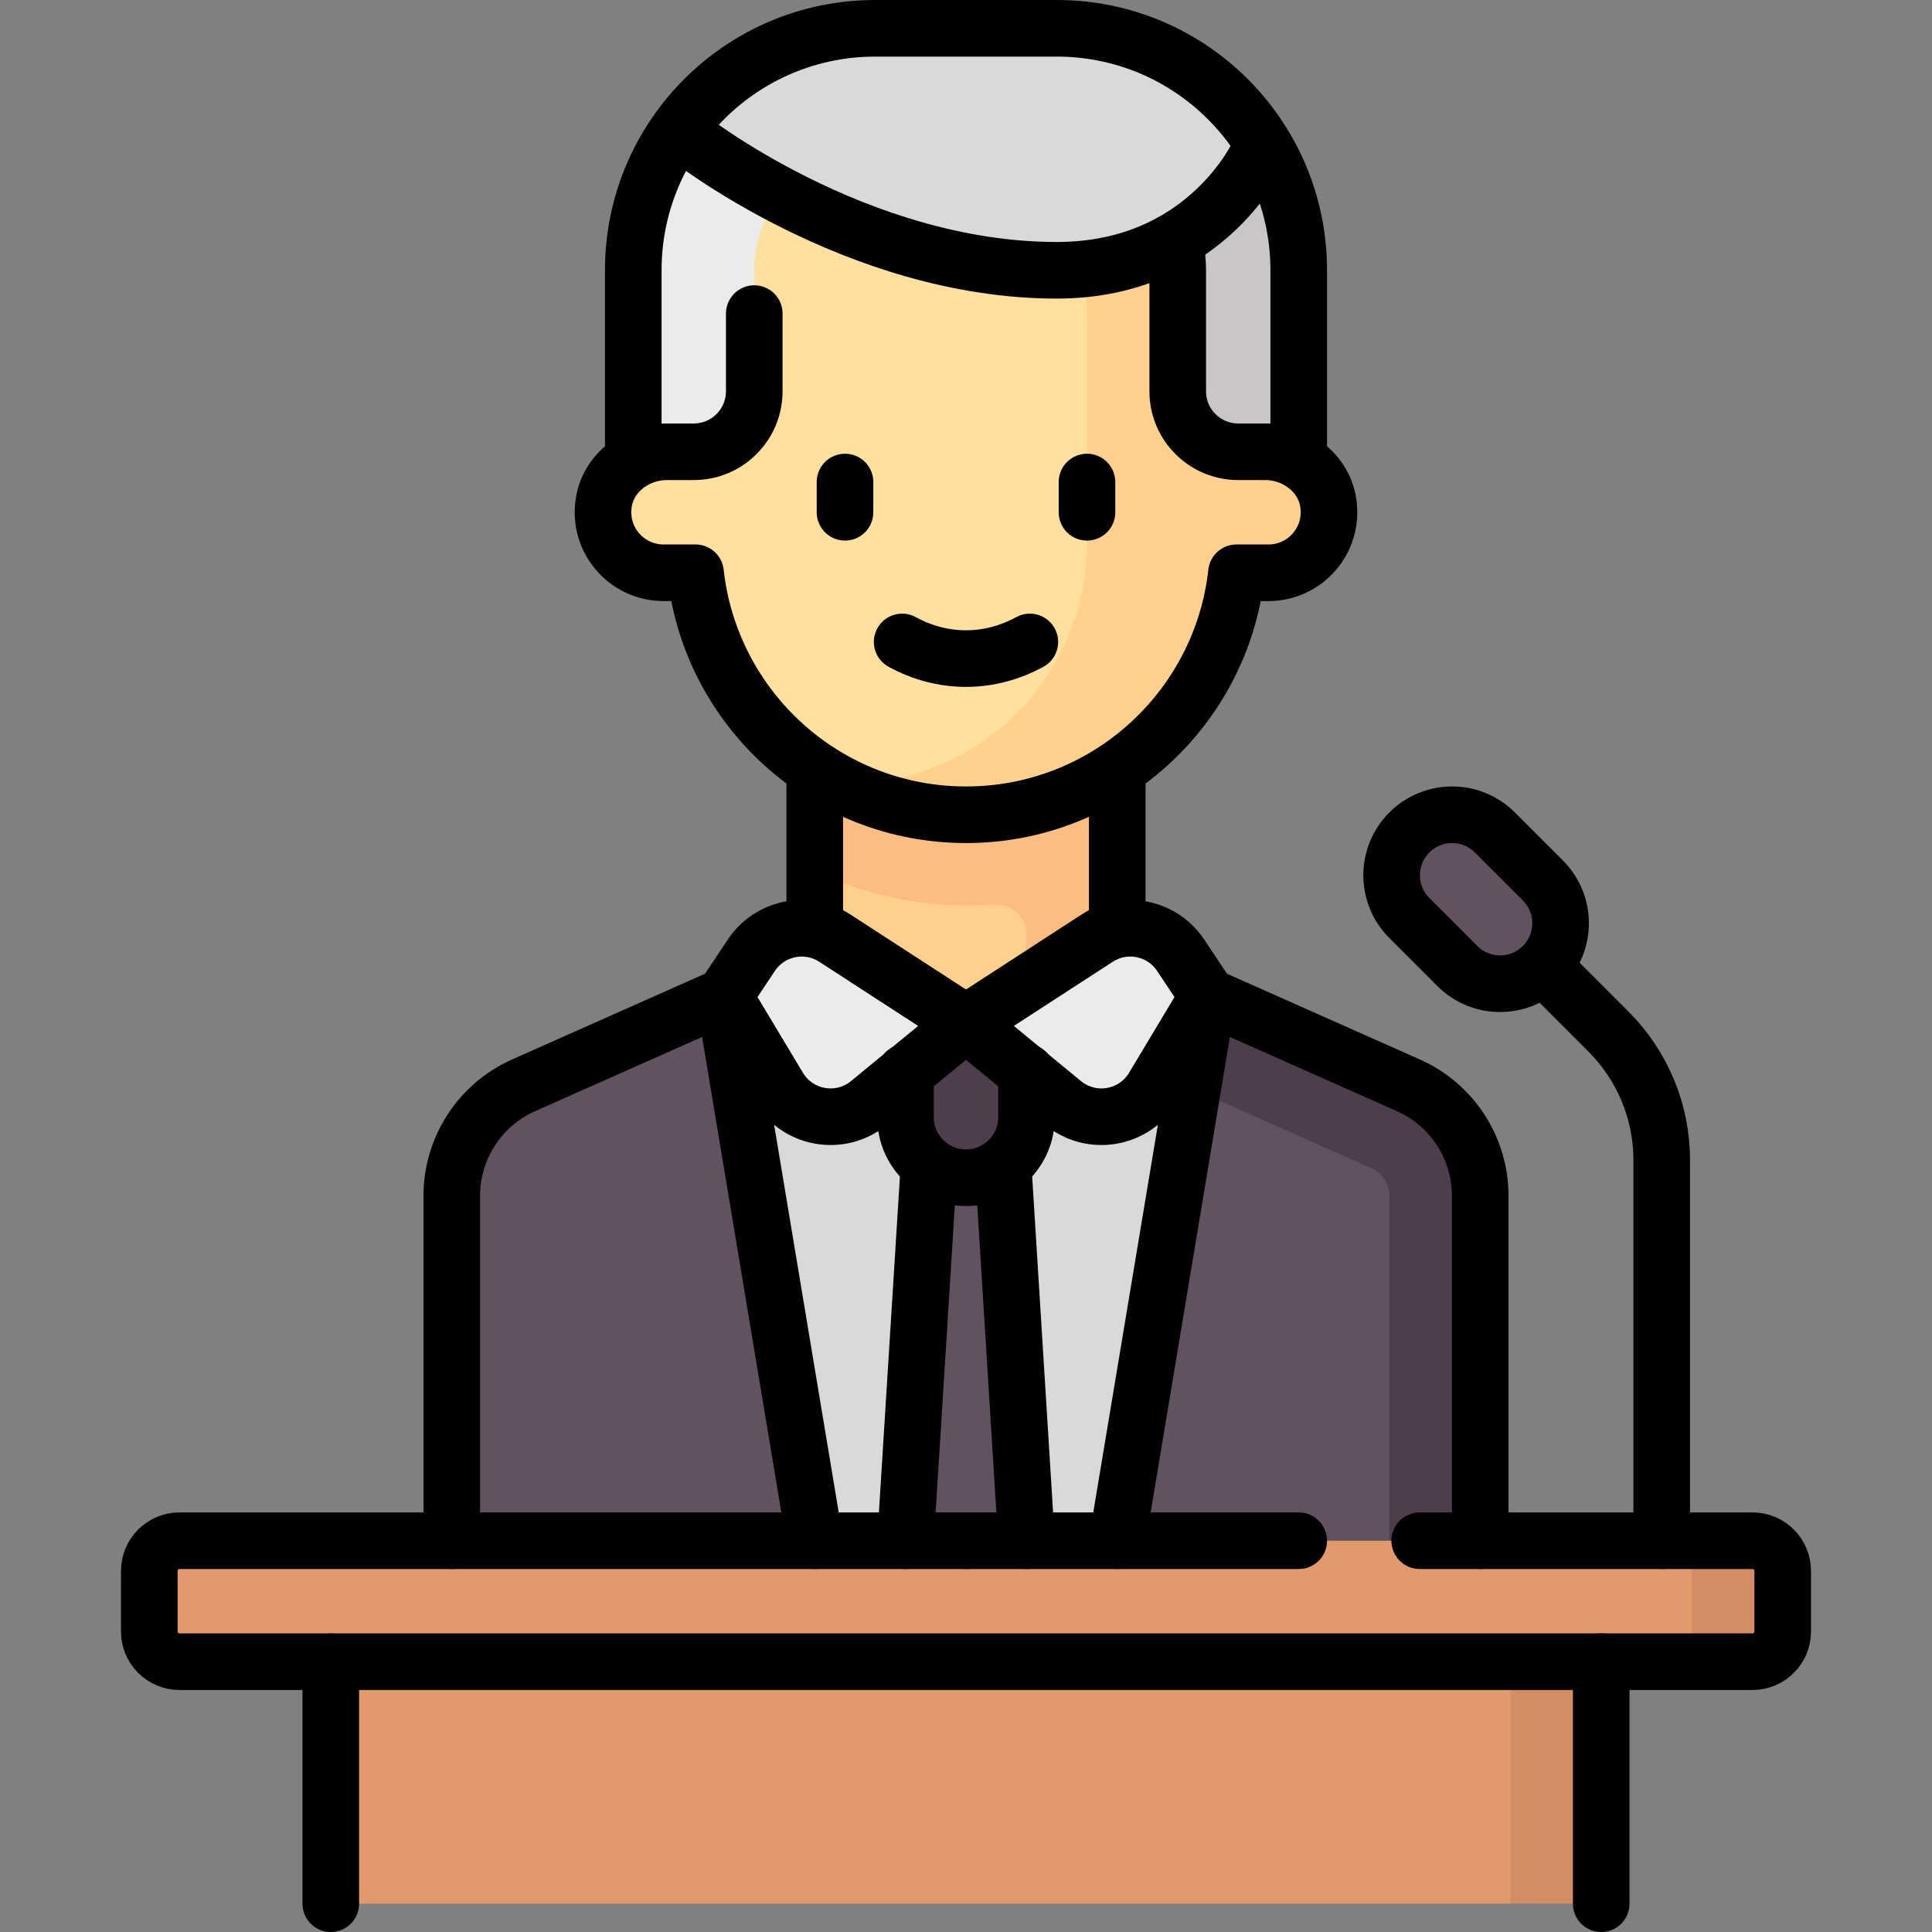
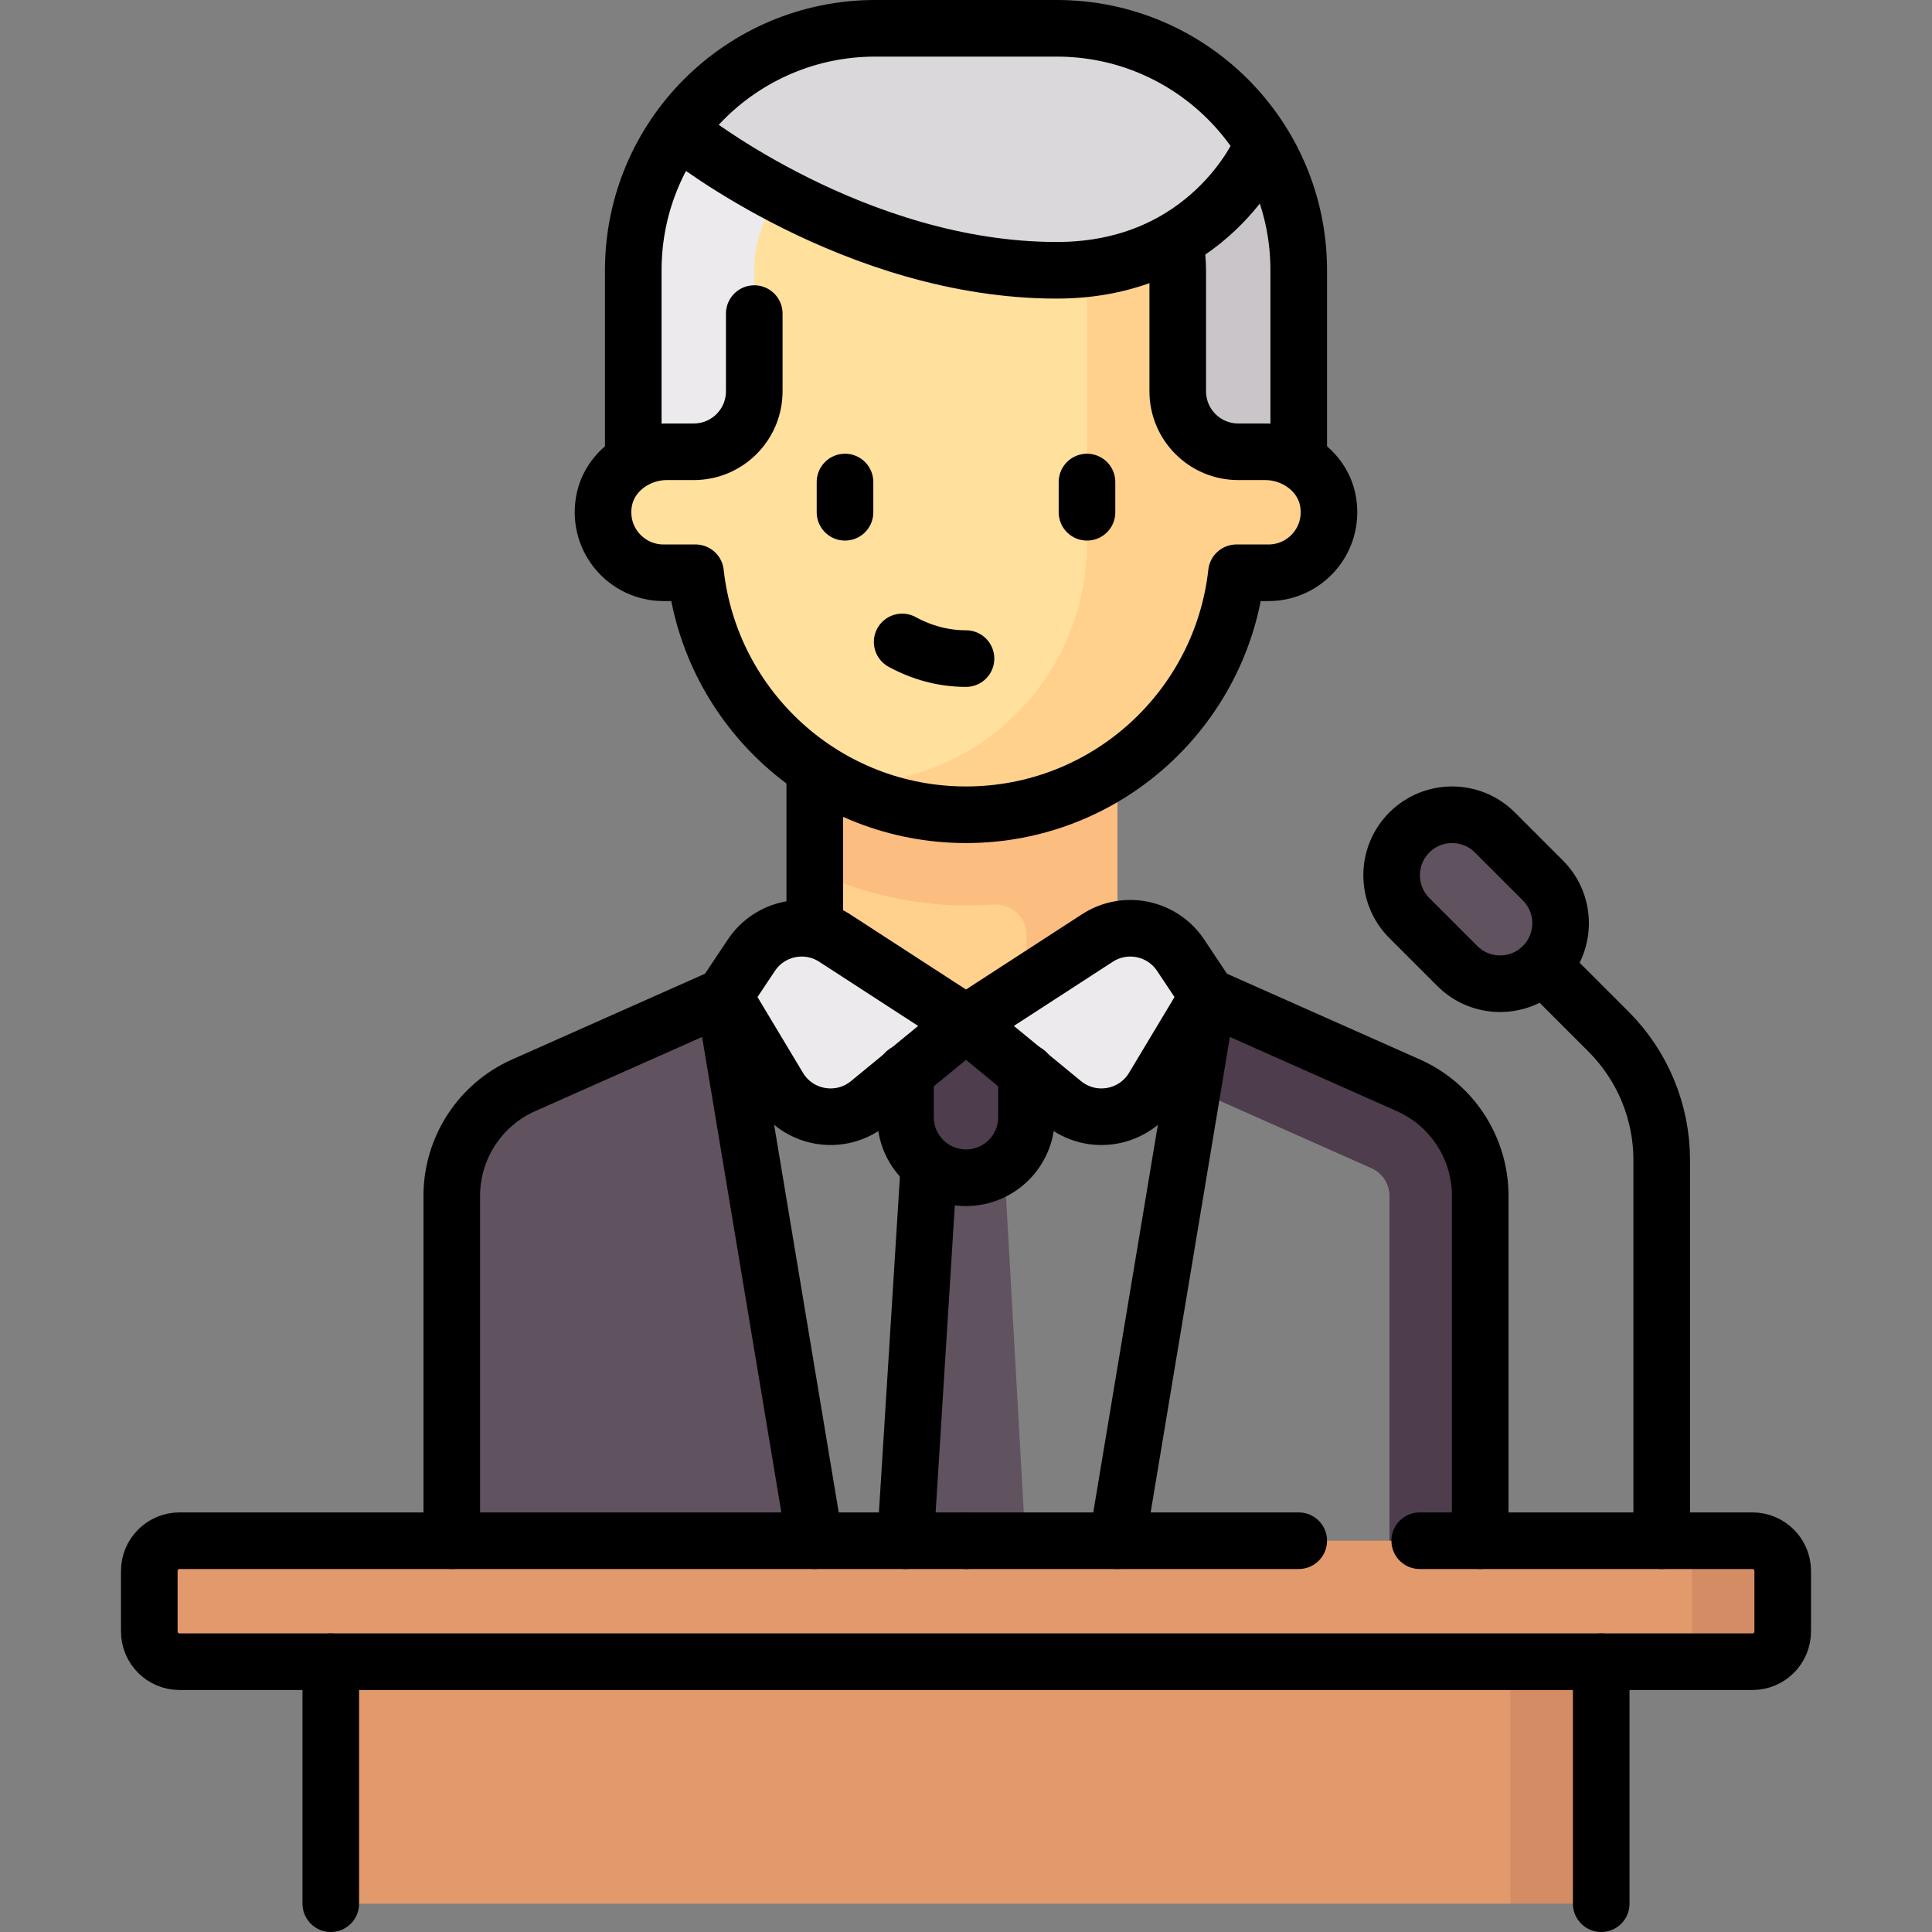
<svg xmlns="http://www.w3.org/2000/svg" version="1.1" id="Capa_1" x="0px" y="0px" viewBox="0 0 512 512" style="enable-background:new 0 0 512 512;" xml:space="preserve" width="512" height="512">
  <rect x="0" y="0" width="512" height="512" fill="#808080" stroke="none" />
  <g>
    <g>
      <path style="fill:#ECEAEC;" d="M280.048,7.5h-48.097c-35.417,0-64.129,28.712-64.129,64.129v67.408h176.355V71.629&#10;&#09;&#09;&#09;C344.177,36.212,315.466,7.5,280.048,7.5z" />
      <path style="fill:#C9C5C9;" d="M296.081,9.602v129.435h48.097V71.629C344.177,41.758,323.725,16.731,296.081,9.602z" />
      <rect x="215.919" y="183.855" style="fill:#FFD18D;" width="80.161" height="96.194" />
      <path style="fill:#FBBD80;" d="M215.919,230.993c14.814,6.807,30.931,9.886,46.969,8.724c2.45-0.235,4.932,0.642,6.677,2.262&#10;&#09;&#09;&#09;c1.127,1.045,2.466,2.881,2.466,5.675v32.393h24.048v-96.194h-80.161V230.993z" />
      <path style="fill:#FFE09C;" d="M351.974,133.065c-1.282-7.883-8.685-13.339-16.671-13.339h-7.157&#10;&#09;&#09;&#09;c-8.854,0-16.032-7.178-16.032-16.032V71.629c0-17.709-14.356-32.065-32.065-32.065h-48.097&#10;&#09;&#09;&#09;c-17.709,0-32.065,14.356-32.065,32.065v32.065c0,8.854-7.178,16.032-16.032,16.032h-7.157c-7.986,0-15.389,5.457-16.671,13.339&#10;&#09;&#09;&#09;c-1.634,10.045,6.076,18.725,15.813,18.725h8.486c3.991,36.068,34.543,64.129,71.675,64.129s67.684-28.061,71.675-64.129h8.486&#10;&#09;&#09;&#09;C345.898,151.79,353.608,143.11,351.974,133.065z" />
      <path style="fill:#FFD18D;" d="M335.302,119.726h-7.157c-8.854,0-16.032-7.178-16.032-16.032V71.629&#10;&#09;&#09;&#09;c0-14.924-10.243-27.355-24.048-30.931v103.076c0,30.1-20.494,55.788-49.842,62.473l-12.658,2.882&#10;&#09;&#09;&#09;c9.254,4.321,19.547,6.79,30.436,6.79c37.132,0,67.683-28.061,71.675-64.129h8.486c9.736,0,17.447-8.681,15.813-18.725&#10;&#09;&#09;&#09;C350.691,125.183,343.289,119.726,335.302,119.726z" />
-       <polygon style="fill:#DBD8DB;" points="320.129,264.016 272.032,272.032 239.968,272.032 191.871,264.016 207.903,416.323 &#10;&#09;&#09;&#09;304.097,416.323 &#09;&#09;" />
-       <path style="fill:#615260;" d="M320.129,264.016l53.103,23.601c11.579,5.147,19.042,16.63,19.042,29.301v99.404h-96.194&#10;&#09;&#09;&#09;L320.129,264.016z" />
      <path style="fill:#4E3D4D;" d="M373.232,287.617l-53.103-23.601l-3.883,24.593l47.22,20.983c2.889,1.288,4.76,4.161,4.76,7.327&#10;&#09;&#09;&#09;v99.403h24.048v-99.404C392.274,304.247,384.812,292.764,373.232,287.617z" />
      <polygon style="fill:#615260;" points="265.911,304.765 246.153,304.097 239.968,413.62 272.032,413.62 &#09;&#09;" />
      <path style="fill:#4E3D4D;" d="M239.968,271.168v24.913c0,8.854,7.178,16.032,16.032,16.032s16.032-7.178,16.032-16.032v-24.913&#10;&#09;&#09;&#09;H239.968z" />
      <path style="fill:#ECEAEC;" d="M256,271.168l34.814-22.584c7.363-4.776,17.197-2.745,22.065,4.557l7.25,10.875l-14.485,24.142&#10;&#09;&#09;&#09;c-5.038,8.396-16.359,10.355-23.925,4.139L256,271.168z" />
      <path style="fill:#ECEAEC;" d="M256,271.168l-34.814-22.584c-7.363-4.776-17.197-2.745-22.065,4.557l-7.25,10.875l14.485,24.142&#10;&#09;&#09;&#09;c5.038,8.396,16.359,10.355,23.925,4.139L256,271.168z" />
      <path style="fill:#615260;" d="M191.871,264.016l-53.103,23.601c-11.579,5.147-19.042,16.63-19.042,29.301v99.404h96.194&#10;&#09;&#09;&#09;L191.871,264.016z" />
      <path style="fill:#615260;" d="M408.876,256L408.876,256c-6.261,6.261-16.412,6.261-22.673,0l-12.712-12.712&#10;&#09;&#09;&#09;c-6.261-6.261-6.261-16.412,0-22.673l0,0c6.261-6.261,16.412-6.261,22.673,0l12.712,12.712&#10;&#09;&#09;&#09;C415.137,239.588,415.137,249.739,408.876,256z" />
      <path style="fill:#E29A6C;" d="M464.419,408.306H47.581c-4.427,0-8.016,3.589-8.016,8.016v16.032c0,4.427,3.589,8.016,8.016,8.016&#10;&#09;&#09;&#09;h40.081V504.5H400.29l24.048-64.129h40.081c4.427,0,8.016-3.589,8.016-8.016v-16.032&#10;&#09;&#09;&#09;C472.435,411.895,468.847,408.306,464.419,408.306z" />
      <path style="fill:#DBD8DB;" d="M280.048,7.5h-48.097c-21.699,0-40.844,10.806-52.449,27.3c8.25,6.295,50.81,36.829,100.584,36.829&#10;&#09;&#09;&#09;c36.064,0,51.629-25.255,55.283-32.325C324.239,20.3,303.662,7.5,280.048,7.5z" />
      <path style="fill:#D48C64;" d="M464.419,440.371h-16.032v-32.065h16.032c4.427,0,8.016,3.589,8.016,8.016v16.032&#10;&#09;&#09;&#09;C472.435,436.782,468.847,440.371,464.419,440.371z" />
      <rect x="400.29" y="440.371" style="fill:#D48C64;" width="24.048" height="64.129" />
    </g>
    <g>
      <path style="fill:none;stroke:#000000;stroke-width:15;stroke-linecap:round;stroke-linejoin:round;stroke-miterlimit:10;" d="&#10;&#09;&#09;&#09;M344.177,408.306H47.581c-4.427,0-8.016,3.589-8.016,8.016v16.032c0,4.427,3.589,8.016,8.016,8.016h416.839&#10;&#09;&#09;&#09;c4.427,0,8.016-3.589,8.016-8.016v-16.032c0-4.427-3.589-8.016-8.016-8.016h-88.177" />
      <path style="fill:none;stroke:#000000;stroke-width:15;stroke-linecap:round;stroke-linejoin:round;stroke-miterlimit:10;" d="&#10;&#09;&#09;&#09;M440.371,408.306V307.417c0-12.756-5.067-24.99-14.087-34.01l-15.905-15.905" />
      <path style="fill:none;stroke:#000000;stroke-width:15;stroke-linecap:round;stroke-linejoin:round;stroke-miterlimit:10;" d="&#10;&#09;&#09;&#09;M408.876,256L408.876,256c-6.261,6.261-16.412,6.261-22.673,0l-12.712-12.712c-6.261-6.261-6.261-16.412,0-22.673l0,0&#10;&#09;&#09;&#09;c6.261-6.261,16.412-6.261,22.673,0l12.712,12.712C415.137,239.588,415.137,249.739,408.876,256z" />
      <line style="fill:none;stroke:#000000;stroke-width:15;stroke-linecap:round;stroke-linejoin:round;stroke-miterlimit:10;" x1="87.661" y1="440.371" x2="87.661" y2="504.5" />
      <line style="fill:none;stroke:#000000;stroke-width:15;stroke-linecap:round;stroke-linejoin:round;stroke-miterlimit:10;" x1="424.339" y1="440.371" x2="424.339" y2="504.5" />
      <line style="fill:none;stroke:#000000;stroke-width:15;stroke-linecap:round;stroke-linejoin:round;stroke-miterlimit:10;" x1="255.96" y1="408.306" x2="256.04" y2="408.306" />
      <line style="fill:none;stroke:#000000;stroke-width:15;stroke-linecap:round;stroke-linejoin:round;stroke-miterlimit:10;" x1="288.065" y1="127.742" x2="288.065" y2="135.758" />
      <line style="fill:none;stroke:#000000;stroke-width:15;stroke-linecap:round;stroke-linejoin:round;stroke-miterlimit:10;" x1="223.935" y1="127.742" x2="223.935" y2="135.758" />
-       <line style="fill:none;stroke:#000000;stroke-width:15;stroke-linecap:round;stroke-linejoin:round;stroke-miterlimit:10;" x1="296.081" y1="205.05" x2="296.081" y2="244.714" />
      <line style="fill:none;stroke:#000000;stroke-width:15;stroke-linecap:round;stroke-linejoin:round;stroke-miterlimit:10;" x1="215.919" y1="205.05" x2="215.919" y2="244.714" />
      <path style="fill:none;stroke:#000000;stroke-width:15;stroke-linecap:round;stroke-linejoin:round;stroke-miterlimit:10;" d="&#10;&#09;&#09;&#09;M256,271.168l34.814-22.584c7.363-4.776,17.197-2.745,22.065,4.557l7.25,10.875l-14.485,24.142&#10;&#09;&#09;&#09;c-5.038,8.396-16.359,10.355-23.925,4.139L256,271.168z" />
      <path style="fill:none;stroke:#000000;stroke-width:15;stroke-linecap:round;stroke-linejoin:round;stroke-miterlimit:10;" d="&#10;&#09;&#09;&#09;M320.129,264.016l53.103,23.601c11.579,5.146,19.042,16.629,19.042,29.301v91.388" />
      <line style="fill:none;stroke:#000000;stroke-width:15;stroke-linecap:round;stroke-linejoin:round;stroke-miterlimit:10;" x1="320.129" y1="264.016" x2="296.081" y2="408.306" />
      <path style="fill:none;stroke:#000000;stroke-width:15;stroke-linecap:round;stroke-linejoin:round;stroke-miterlimit:10;" d="&#10;&#09;&#09;&#09;M256,271.168l-34.814-22.584c-7.363-4.776-17.197-2.745-22.065,4.557l-7.25,10.875l14.485,24.142&#10;&#09;&#09;&#09;c5.038,8.396,16.359,10.355,23.925,4.139L256,271.168z" />
      <path style="fill:none;stroke:#000000;stroke-width:15;stroke-linecap:round;stroke-linejoin:round;stroke-miterlimit:10;" d="&#10;&#09;&#09;&#09;M191.871,264.016l-53.103,23.601c-11.579,5.146-19.042,16.629-19.042,29.301v91.388" />
      <line style="fill:none;stroke:#000000;stroke-width:15;stroke-linecap:round;stroke-linejoin:round;stroke-miterlimit:10;" x1="191.871" y1="264.016" x2="215.919" y2="408.306" />
-       <path style="fill:none;stroke:#000000;stroke-width:15;stroke-linecap:round;stroke-linejoin:round;stroke-miterlimit:10;" d="&#10;&#09;&#09;&#09;M239.082,170.12c5.133,2.8,10.855,4.413,16.918,4.413s11.785-1.613,16.918-4.413" />
+       <path style="fill:none;stroke:#000000;stroke-width:15;stroke-linecap:round;stroke-linejoin:round;stroke-miterlimit:10;" d="&#10;&#09;&#09;&#09;M239.082,170.12c5.133,2.8,10.855,4.413,16.918,4.413" />
      <path style="fill:none;stroke:#000000;stroke-width:15;stroke-linecap:round;stroke-linejoin:round;stroke-miterlimit:10;" d="&#10;&#09;&#09;&#09;M167.823,119.726V71.629c0-35.417,28.712-64.129,64.129-64.129h48.097c35.417,0,64.129,28.712,64.129,64.129v48.097" />
      <path style="fill:none;stroke:#000000;stroke-width:15;stroke-linecap:round;stroke-linejoin:round;stroke-miterlimit:10;" d="&#10;&#09;&#09;&#09;M181.912,36.097c0,0,44.832,35.532,98.136,35.532c40.278,0,53.988-31.941,53.988-31.941" />
      <path style="fill:none;stroke:#000000;stroke-width:15;stroke-linecap:round;stroke-linejoin:round;stroke-miterlimit:10;" d="&#10;&#09;&#09;&#09;M311.479,65.252c0.416,2.061,0.634,4.194,0.634,6.377v32.064c0,8.854,7.178,16.032,16.032,16.032h7.158&#10;&#09;&#09;&#09;c7.986,0,15.389,5.457,16.671,13.34c1.634,10.044-6.076,18.725-15.813,18.725h-8.486c-3.991,36.068-34.543,64.129-71.675,64.129&#10;&#09;&#09;&#09;s-67.684-28.061-71.675-64.129h-8.486c-9.737,0-17.447-8.681-15.813-18.725c1.282-7.883,8.685-13.34,16.671-13.34l7.157,0&#10;&#09;&#09;&#09;c8.854,0,16.032-7.178,16.032-16.032V83.105" />
      <path style="fill:none;stroke:#000000;stroke-width:15;stroke-linecap:round;stroke-linejoin:round;stroke-miterlimit:10;" d="&#10;&#09;&#09;&#09;M272.032,284.161v11.92c0,8.854-7.178,16.032-16.032,16.032h0c-8.854,0-16.032-7.178-16.032-16.032v-11.92" />
-       <line style="fill:none;stroke:#000000;stroke-width:15;stroke-linecap:round;stroke-linejoin:round;stroke-miterlimit:10;" x1="265.911" y1="310.014" x2="272.032" y2="408.306" />
      <line style="fill:none;stroke:#000000;stroke-width:15;stroke-linecap:round;stroke-linejoin:round;stroke-miterlimit:10;" x1="246.153" y1="309.411" x2="239.968" y2="408.306" />
    </g>
  </g>
</svg>